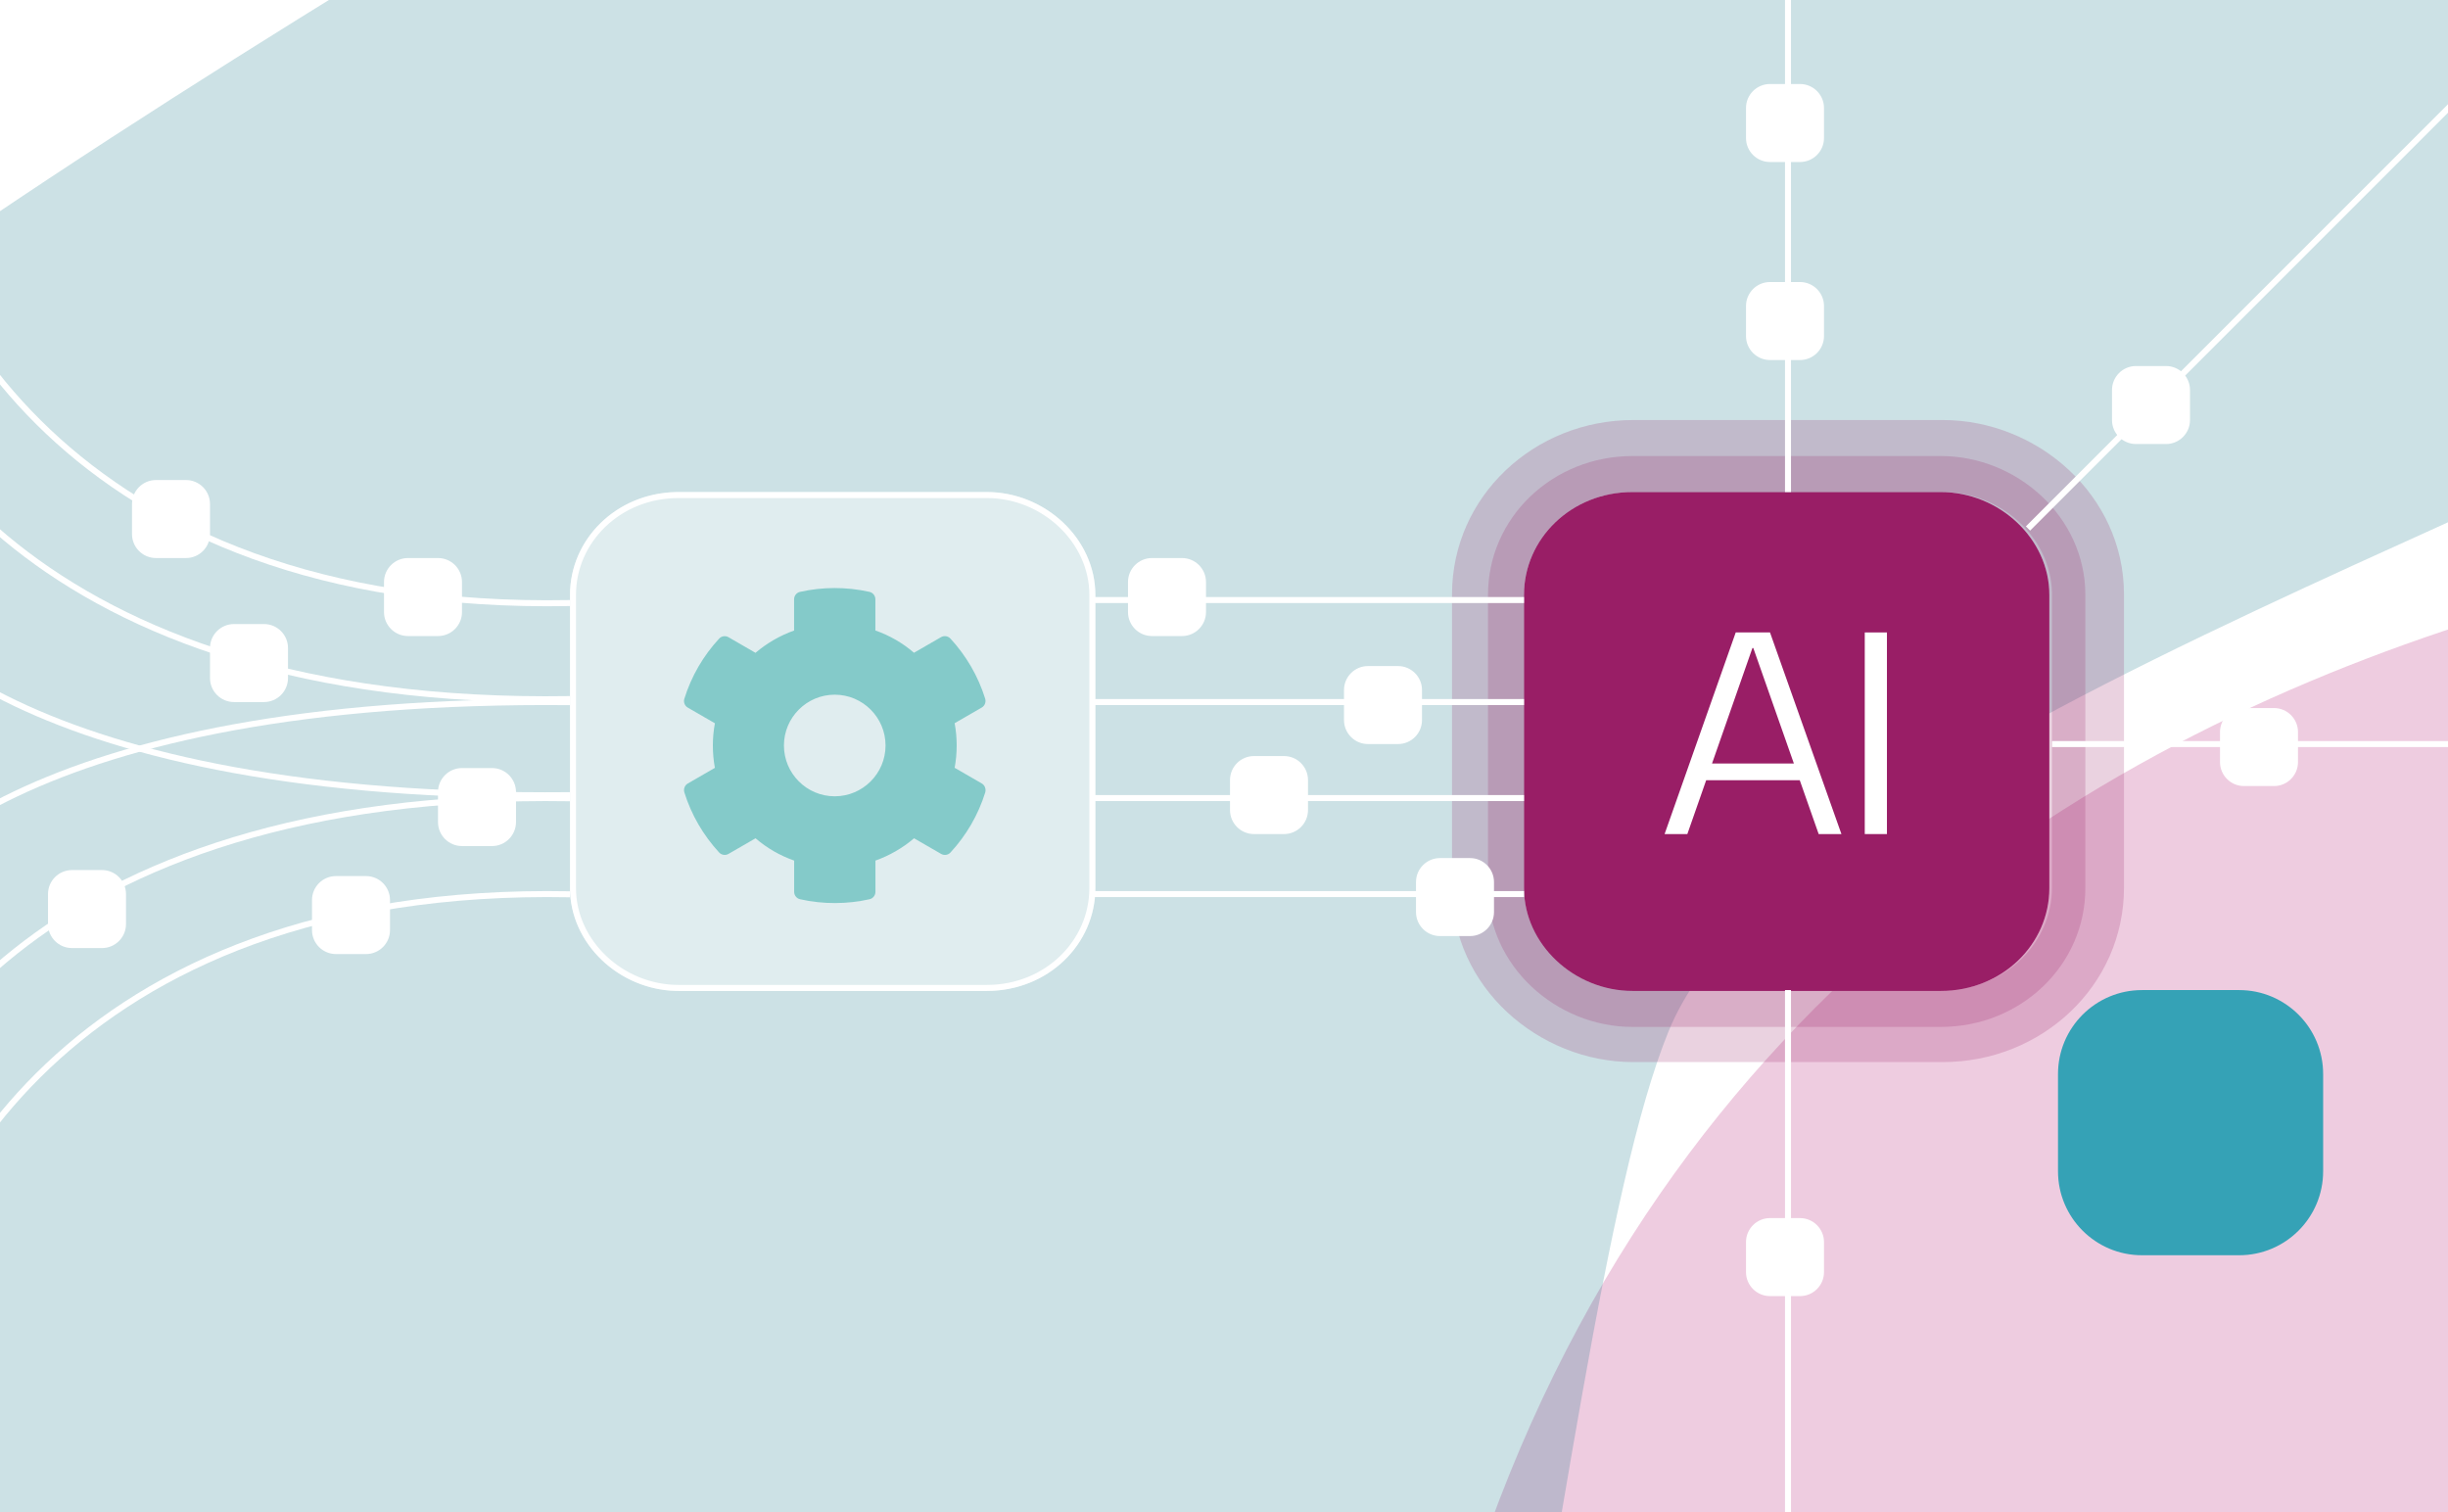
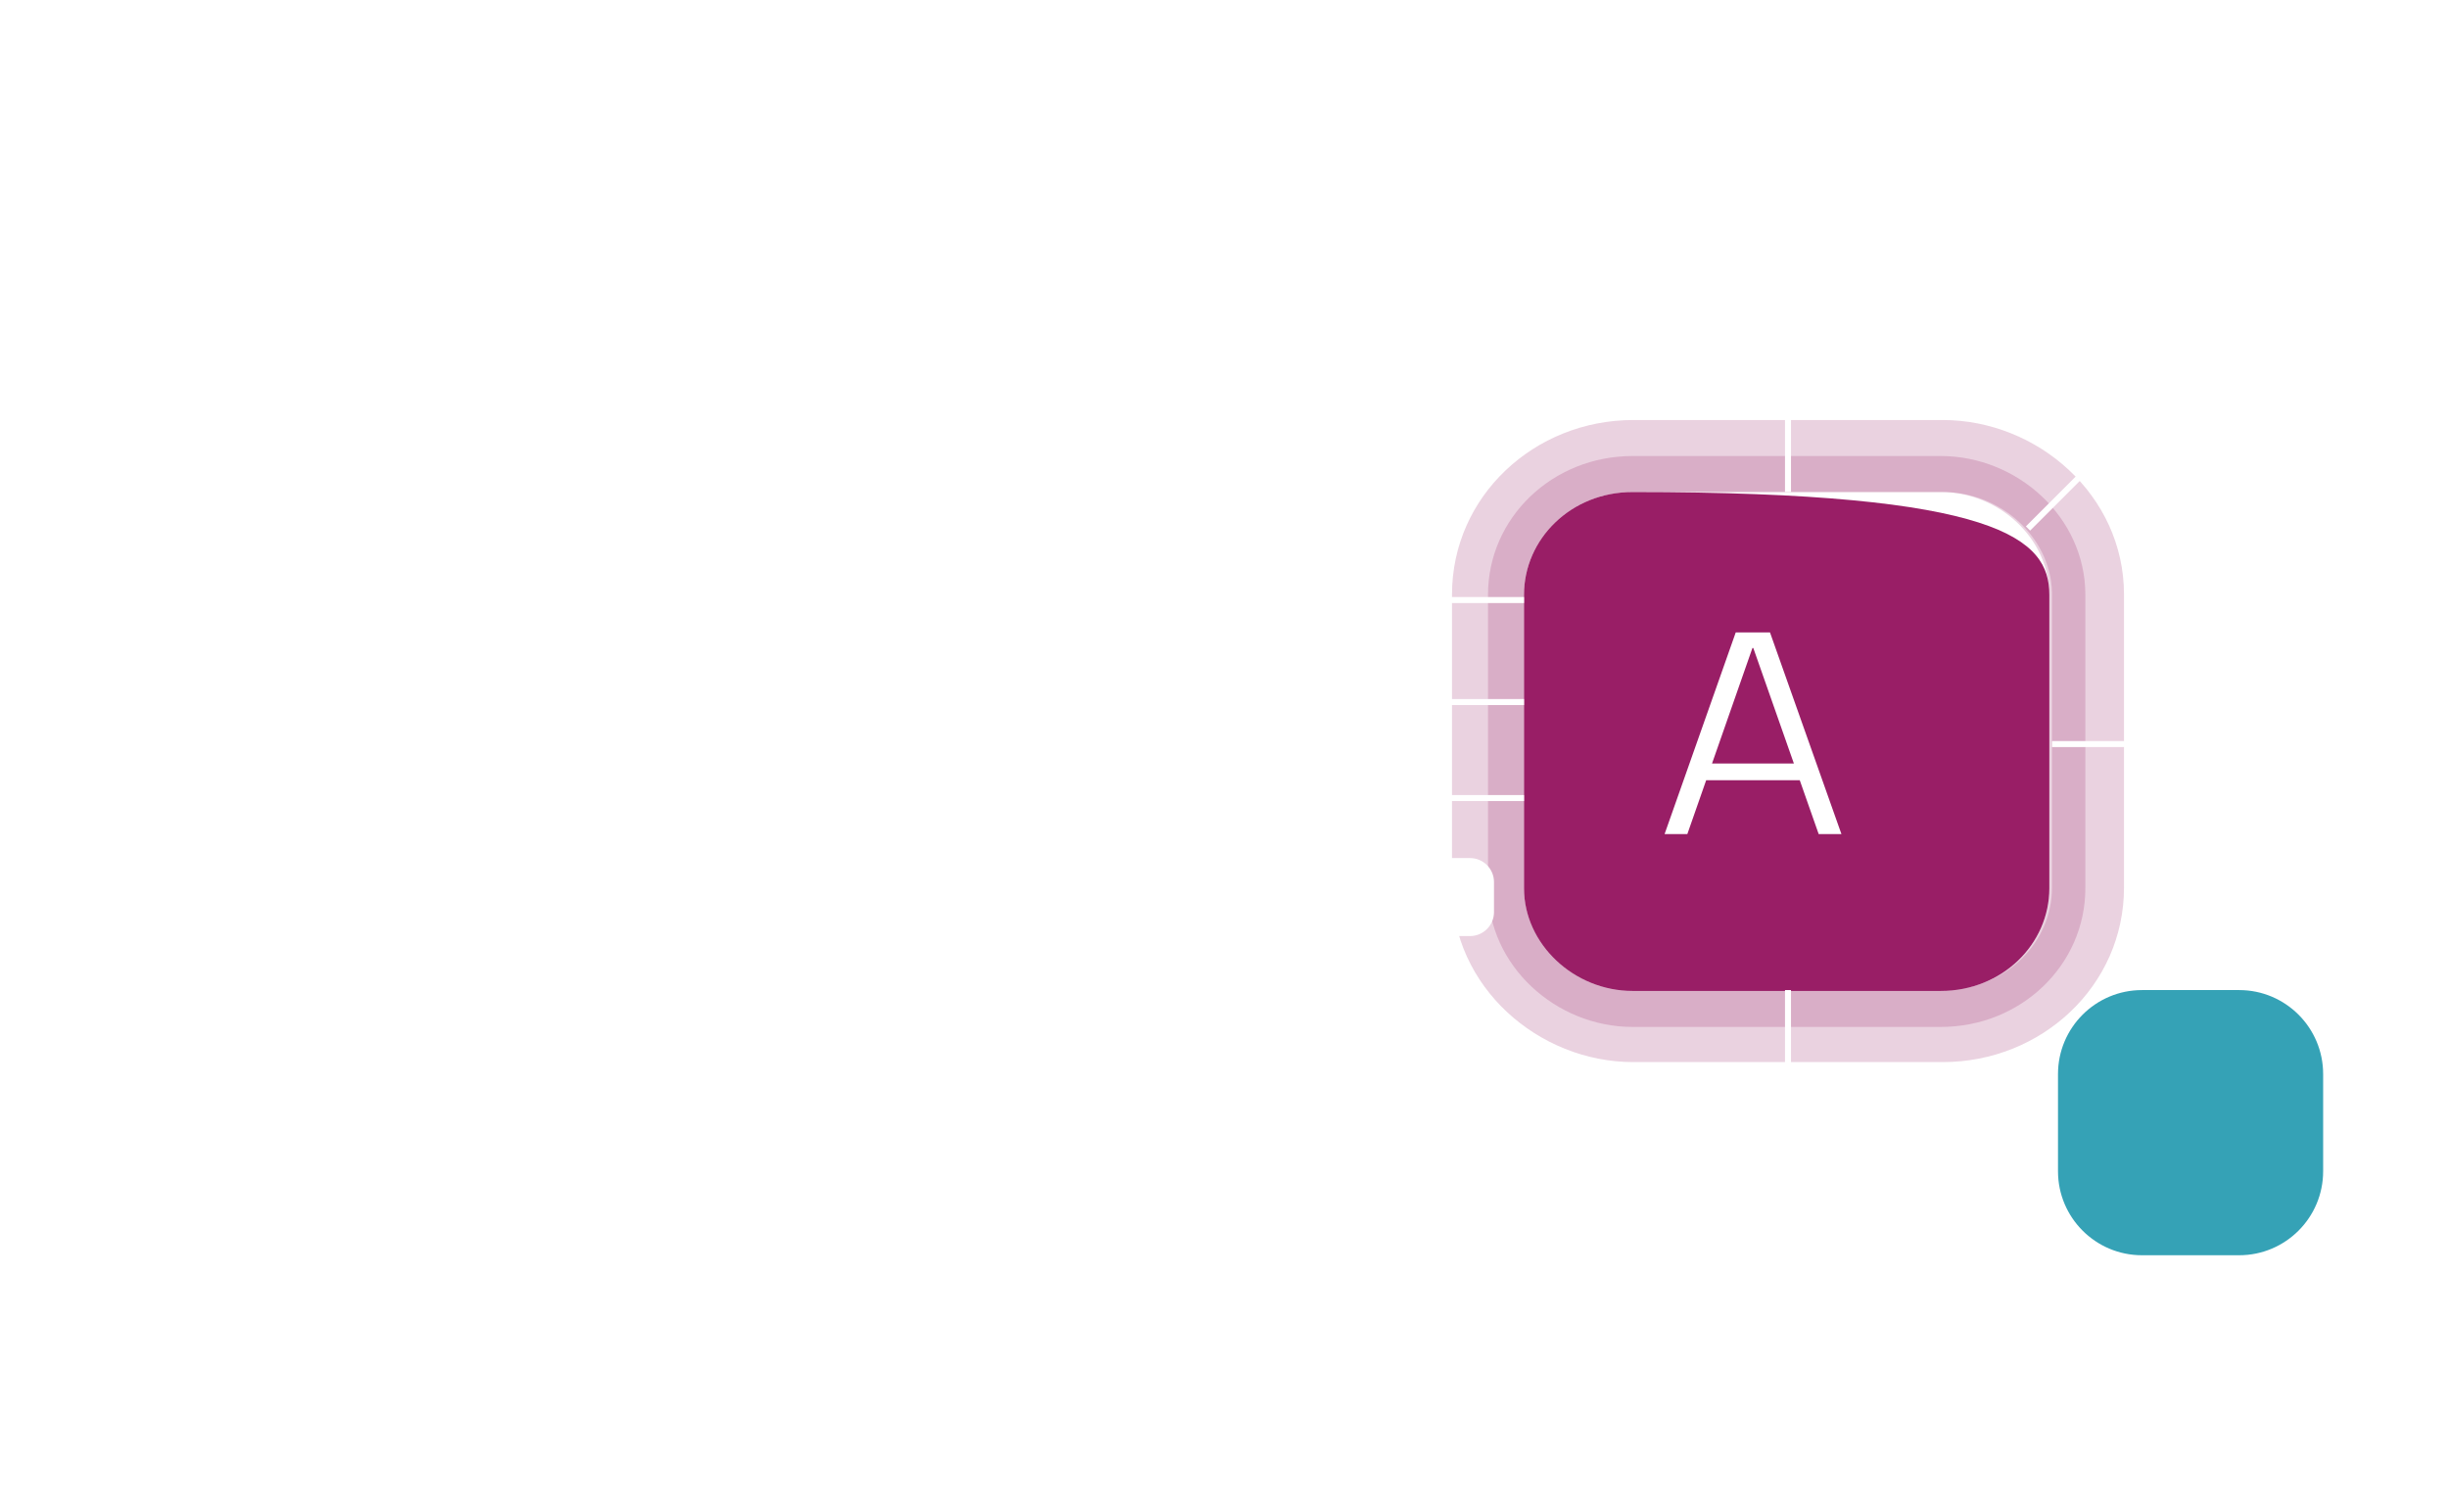
<svg xmlns="http://www.w3.org/2000/svg" width="408" height="252" viewBox="0 0 408 252" fill="none">
  <g clip-path="url(#clip0_6433_36697)">
    <rect width="408" height="252" fill="white" />
    <g clip-path="url(#clip1_6433_36697)">
      <rect width="1480" height="1492" transform="translate(-536 -618)" fill="white" />
      <g filter="url(#filter0_f_6433_36697)">
        <path d="M671.454 678.323L578.719 716.728C512.204 748.812 356.629 807.612 266.446 786.139C153.718 759.298 153.093 682.453 135.215 573.15C117.337 463.847 251.457 570.526 379.632 601.785C507.806 633.045 431.188 528.072 417.015 400.662C402.842 273.252 547.939 357.024 595.703 375.601C643.467 394.179 699.786 444.692 722.884 467.026C740.894 484.44 701.601 607.519 678.086 671.452C676.935 674.579 674.533 677.048 671.454 678.323Z" fill="#066CA0" fill-opacity="0.2" />
      </g>
      <g filter="url(#filter1_f_6433_36697)">
        <path d="M360.917 432.634C286.626 465.465 246.137 360.299 235.179 303.612C275.69 75.805 520.049 87.647 532.97 84.185C545.89 80.723 666.069 184.693 682.394 206.861C698.72 229.028 676.79 323.762 610.175 398.158C543.559 472.553 558.916 404.969 525.517 396.608C492.119 388.247 453.78 391.596 360.917 432.634Z" fill="#AD0365" fill-opacity="0.2" />
      </g>
      <g filter="url(#filter2_f_6433_36697)">
        <path d="M-73.217 557.389C-143.096 581.694 -180.82 410.542 -190.948 321.927C-221.33 86.466 156.548 -25.568 287.571 -156.591C418.593 -287.614 530.627 10.511 488.852 44.691C447.077 78.87 298.964 120.646 278.076 171.916C257.188 223.185 247.694 414.973 198.323 452.95C148.952 490.928 14.132 527.007 -73.217 557.389Z" fill="#006C7D" fill-opacity="0.2" />
      </g>
    </g>
-     <path d="M254 148.025L254 99.117C254 89.825 261.826 81.999 272.099 81.999L323.459 81.999C333.242 81.999 341.558 89.825 341.558 99.117L341.558 148.025C341.558 157.317 333.732 165.143 323.459 165.143L272.099 165.143C262.316 165.143 254 157.317 254 148.025Z" fill="#991E66" />
+     <path d="M254 148.025L254 99.117C254 89.825 261.826 81.999 272.099 81.999C333.242 81.999 341.558 89.825 341.558 99.117L341.558 148.025C341.558 157.317 333.732 165.143 323.459 165.143L272.099 165.143C262.316 165.143 254 157.317 254 148.025Z" fill="#991E66" />
    <path d="M248 99.117L248 148.024C248 160.95 259.331 171.143 272.099 171.143L272.099 165.143C262.316 165.143 254 157.317 254 148.024L254 99.117C254 89.97 261.584 82.244 271.619 82.005L272.099 81.999L323.459 81.999C333.242 81.999 341.558 89.825 341.558 99.117L341.558 148.024C341.558 157.317 333.731 165.143 323.459 165.143L323.459 171.143C336.824 171.143 347.558 160.847 347.558 148.024L347.558 99.117C347.558 86.192 336.227 75.999 323.459 75.999L272.099 75.999C258.733 75.999 248 86.295 248 99.117ZM323.459 171.143L323.459 165.143L272.099 165.143L272.099 171.143L323.459 171.143Z" fill="#991E66" fill-opacity="0.2" />
    <path d="M242 99.088L242 147.912C242 164.528 256.467 177 272.19 177L272.19 165C262.358 165 254 157.188 254 147.912L254 99.088L254.006 98.654C254.243 89.714 261.782 82.241 271.708 82.006L272.19 82L323.811 82C333.489 82 341.739 89.57 341.994 98.654L342 99.088L342 147.912C342 157.044 334.378 164.755 324.292 164.994L323.811 165L323.811 177C340.243 177 354 164.323 354 147.912L354 99.088C354 82.472 339.534 70 323.811 70L272.19 70C255.758 70 242 82.677 242 99.088ZM323.811 177L323.811 165L272.19 165L272.19 177L323.811 177Z" fill="#991E66" fill-opacity="0.2" />
    <path d="M95 148.026L95 99.118C95 89.825 102.826 82 113.099 82L164.459 82C174.242 82 182.558 89.825 182.558 99.118L182.558 148.025C182.558 157.318 174.732 165.143 164.459 165.143L113.099 165.143C103.316 165.143 95 157.318 95 148.026Z" fill="white" fill-opacity="0.4" />
    <path d="M164.459 83L164.459 82L113.099 82L113.099 83L164.459 83ZM181.558 99.118L181.558 148.025C181.558 156.729 174.216 164.143 164.459 164.143L113.099 164.143C103.813 164.143 96 156.712 96 148.025L96 99.118C96 90.414 103.342 83 113.099 83L113.099 82L112.619 82.005C102.584 82.245 95 89.971 95 99.118L95 148.025C95 157.172 103.058 164.898 112.642 165.137L113.099 165.143L164.459 165.143C174.731 165.143 182.558 157.318 182.558 148.025L182.558 99.118C182.558 89.825 174.242 82 164.459 82L164.459 83C173.744 83 181.558 90.431 181.558 99.118Z" fill="white" />
    <path d="M254 99.5L254 100.5L182 100.5L182 99.5L254 99.5Z" fill="white" />
    <path d="M254 116.5L254 117.5L182 117.5L182 116.5L254 116.5Z" fill="white" />
    <path d="M254 132.5L254 133.5L182 133.5L182 132.5L254 132.5Z" fill="white" />
-     <path d="M254 148.5L254 149.5L182 149.5L182 148.5L254 148.5Z" fill="white" />
-     <path d="M163.616 130.558L159.107 127.955C159.562 125.499 159.562 122.98 159.107 120.524L163.616 117.92C164.135 117.624 164.368 117.01 164.198 116.439C163.023 112.67 161.023 109.262 158.408 106.425C158.006 105.992 157.35 105.886 156.842 106.182L152.333 108.786C150.438 107.156 148.258 105.896 145.897 105.071V99.874C145.897 99.281 145.485 98.762 144.903 98.635C141.018 97.767 137.038 97.81 133.344 98.635C132.762 98.762 132.349 99.281 132.349 99.874V105.081C129.999 105.917 127.819 107.177 125.914 108.796L121.415 106.193C120.897 105.896 120.251 105.992 119.849 106.436C117.234 109.262 115.234 112.67 114.059 116.449C113.879 117.021 114.122 117.635 114.641 117.931L119.15 120.535C118.695 122.99 118.695 125.51 119.15 127.965L114.641 130.569C114.122 130.865 113.89 131.479 114.059 132.051C115.234 135.819 117.234 139.227 119.849 142.064C120.251 142.498 120.907 142.604 121.415 142.307L125.924 139.704C127.819 141.334 129.999 142.593 132.36 143.419V148.626C132.36 149.219 132.773 149.738 133.355 149.865C137.239 150.733 141.219 150.69 144.913 149.865C145.495 149.738 145.908 149.219 145.908 148.626V143.419C148.258 142.583 150.438 141.323 152.343 139.704L156.853 142.307C157.371 142.604 158.017 142.509 158.419 142.064C161.033 139.238 163.034 135.83 164.209 132.051C164.368 131.469 164.135 130.855 163.616 130.558ZM139.123 132.707C134.455 132.707 130.656 128.907 130.656 124.239C130.656 119.572 134.455 115.772 139.123 115.772C143.791 115.772 147.591 119.572 147.591 124.239C147.591 128.907 143.791 132.707 139.123 132.707Z" fill="#84CAC9" />
    <path d="M387.191 179C387.191 171.268 380.923 165 373.191 165H357C349.268 165 343 171.268 343 179V195.191C343 202.923 349.268 209.191 357 209.191H373.191C380.923 209.191 387.191 202.923 387.191 195.191V179Z" fill="#35A2B6" />
-     <path d="M314.49 105.4V139H310.794V105.4H314.49Z" fill="white" />
    <path d="M289.288 105.4H295L306.904 139H303.112L292.216 107.992H292.072L281.224 139H277.432L289.288 105.4ZM283.624 127.24H300.664V130.024H283.624V127.24Z" fill="white" />
    <path d="M7.656 177.26C25.179 160.688 52.895 147.733 95.01 148.535L94.99 149.535C53.105 148.737 25.654 161.616 8.344 177.986C-8.979 194.369 -16.181 214.279 -17.503 227.585L-18.497 227.485C-17.153 213.958 -9.854 193.819 7.656 177.26Z" fill="white" />
    <path d="M-25.496 202.941C-22.629 178.728 5.592 131.102 95.008 132.531L94.992 133.531C6.001 132.109 -21.707 179.437 -24.504 203.059L-25.496 202.941Z" fill="white" />
    <path d="M2.396 131.855C20.981 123.004 50.355 116.09 95.005 116.519L94.995 117.519C50.442 117.091 21.231 123.993 2.825 132.759C-15.598 141.533 -23.137 152.14 -24.51 159.097L-25.49 158.903C-24.031 151.51 -16.172 140.698 2.396 131.855Z" fill="white" />
    <path d="M7.656 72.275C25.179 88.847 52.895 101.802 95.01 101L94.99 100C53.105 100.798 25.654 87.919 8.344 71.549C-8.979 55.167 -16.181 35.256 -17.503 21.95L-18.497 22.05C-17.153 35.577 -9.854 55.716 7.656 72.275Z" fill="white" />
    <path d="M-25.496 46.594C-22.629 70.807 5.592 118.433 95.008 117.004L94.992 116.004C6.001 117.427 -21.707 70.098 -24.504 46.477L-25.496 46.594Z" fill="white" />
    <path d="M2.396 117.68C20.981 126.531 50.355 133.445 95.005 133.017L94.995 132.017C50.442 132.444 21.231 125.542 2.825 116.776C-15.598 108.002 -23.137 97.395 -24.51 90.439L-25.49 90.632C-24.031 98.026 -16.172 108.837 2.396 117.68Z" fill="white" />
    <path d="M415.428 11.354L338.354 88.428L337.647 87.721L414.721 10.646L415.428 11.354Z" fill="white" />
    <path d="M8 149C8 146.791 9.791 145 12 145H17C19.209 145 21 146.791 21 149V154C21 156.209 19.209 158 17 158H12C9.791 158 8 156.209 8 154V149Z" fill="white" />
    <path d="M52 150C52 147.791 53.791 146 56 146H61C63.209 146 65 147.791 65 150V155C65 157.209 63.209 159 61 159H56C53.791 159 52 157.209 52 155V150Z" fill="white" />
    <path d="M22 84C22 81.791 23.791 80 26 80H31C33.209 80 35 81.791 35 84V89C35 91.209 33.209 93 31 93H26C23.791 93 22 91.209 22 89V84Z" fill="white" />
    <path d="M64 97C64 94.791 65.791 93 68 93H73C75.209 93 77 94.791 77 97V102C77 104.209 75.209 106 73 106H68C65.791 106 64 104.209 64 102V97Z" fill="white" />
    <path d="M188 97C188 94.791 189.791 93 192 93H197C199.209 93 201 94.791 201 97V102C201 104.209 199.209 106 197 106H192C189.791 106 188 104.209 188 102V97Z" fill="white" />
    <path d="M291 51C291 48.791 292.791 47 295 47H300C302.209 47 304 48.791 304 51V56C304 58.209 302.209 60 300 60H295C292.791 60 291 58.209 291 56V51Z" fill="white" />
    <path d="M370 122C370 119.791 371.791 118 374 118H379C381.209 118 383 119.791 383 122V127C383 129.209 381.209 131 379 131H374C371.791 131 370 129.209 370 127V122Z" fill="white" />
    <path d="M352 65C352 62.791 353.791 61 356 61H361C363.209 61 365 62.791 365 65V70C365 72.209 363.209 74 361 74H356C353.791 74 352 72.209 352 70V65Z" fill="white" />
    <path d="M291 18C291 15.791 292.791 14 295 14H300C302.209 14 304 15.791 304 18V23C304 25.209 302.209 27 300 27H295C292.791 27 291 25.209 291 23V18Z" fill="white" />
    <path d="M291 207C291 204.791 292.791 203 295 203H300C302.209 203 304 204.791 304 207V212C304 214.209 302.209 216 300 216H295C292.791 216 291 214.209 291 212V207Z" fill="white" />
    <path d="M205 130C205 127.791 206.791 126 209 126H214C216.209 126 218 127.791 218 130V135C218 137.209 216.209 139 214 139H209C206.791 139 205 137.209 205 135V130Z" fill="white" />
    <path d="M236 147C236 144.791 237.791 143 240 143H245C247.209 143 249 144.791 249 147V152C249 154.209 247.209 156 245 156H240C237.791 156 236 154.209 236 152V147Z" fill="white" />
    <path d="M224 115C224 112.791 225.791 111 228 111H233C235.209 111 237 112.791 237 115V120C237 122.209 235.209 124 233 124H228C225.791 124 224 122.209 224 120V115Z" fill="white" />
    <path d="M35 108C35 105.791 36.791 104 39 104H44C46.209 104 48 105.791 48 108V113C48 115.209 46.209 117 44 117H39C36.791 117 35 115.209 35 113V108Z" fill="white" />
    <path d="M73 132C73 129.791 74.791 128 77 128H82C84.209 128 86 129.791 86 132V137C86 139.209 84.209 141 82 141H77C74.791 141 73 139.209 73 137V132Z" fill="white" />
    <path d="M298.5 165V274H297.5V165H298.5Z" fill="white" />
    <path d="M298.5 -27V82H297.5V-27H298.5Z" fill="white" />
    <path d="M451 124.5L342 124.5L342 123.5L451 123.5L451 124.5Z" fill="white" />
  </g>
  <defs>
    <filter id="filter0_f_6433_36697" x="33.604" y="231.395" width="793.863" height="659.35" filterUnits="userSpaceOnUse" color-interpolation-filters="sRGB">
      <feFlood flood-opacity="0" result="BackgroundImageFix" />
      <feBlend mode="normal" in="SourceGraphic" in2="BackgroundImageFix" result="shape" />
      <feGaussianBlur stdDeviation="50" result="effect1_foregroundBlur_6433_36697" />
    </filter>
    <filter id="filter1_f_6433_36697" x="135.179" y="-15.9" width="652.38" height="554.751" filterUnits="userSpaceOnUse" color-interpolation-filters="sRGB">
      <feFlood flood-opacity="0" result="BackgroundImageFix" />
      <feBlend mode="normal" in="SourceGraphic" in2="BackgroundImageFix" result="shape" />
      <feGaussianBlur stdDeviation="50" result="effect1_foregroundBlur_6433_36697" />
    </filter>
    <filter id="filter2_f_6433_36697" x="-292.679" y="-289.675" width="890.413" height="949.402" filterUnits="userSpaceOnUse" color-interpolation-filters="sRGB">
      <feFlood flood-opacity="0" result="BackgroundImageFix" />
      <feBlend mode="normal" in="SourceGraphic" in2="BackgroundImageFix" result="shape" />
      <feGaussianBlur stdDeviation="50" result="effect1_foregroundBlur_6433_36697" />
    </filter>
    <clipPath id="clip0_6433_36697">
      <rect width="408" height="252" fill="white" />
    </clipPath>
    <clipPath id="clip1_6433_36697">
-       <rect width="1480" height="1492" fill="white" transform="translate(-536 -618)" />
-     </clipPath>
+       </clipPath>
  </defs>
</svg>